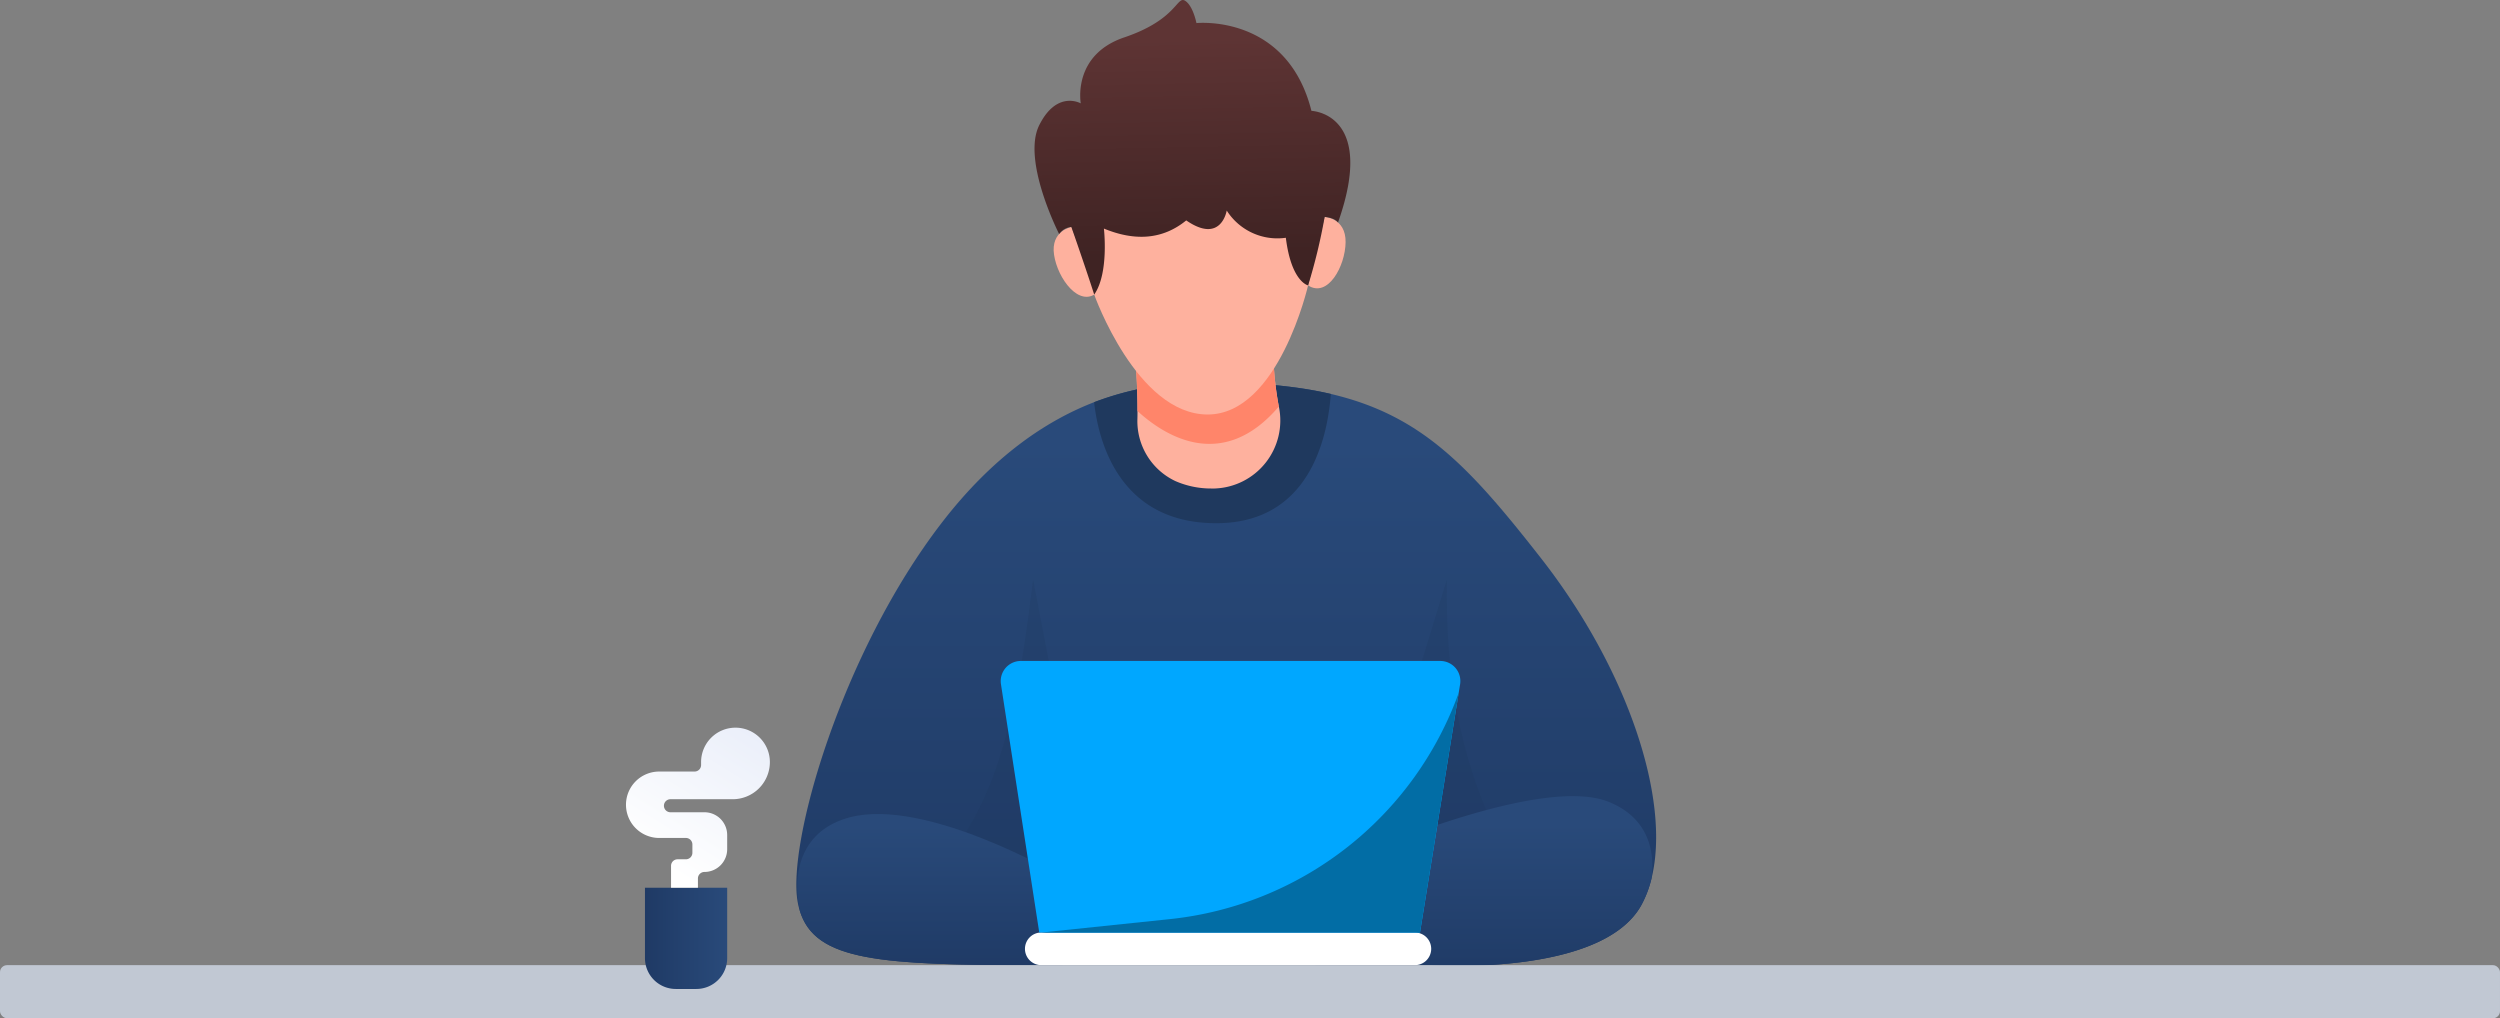
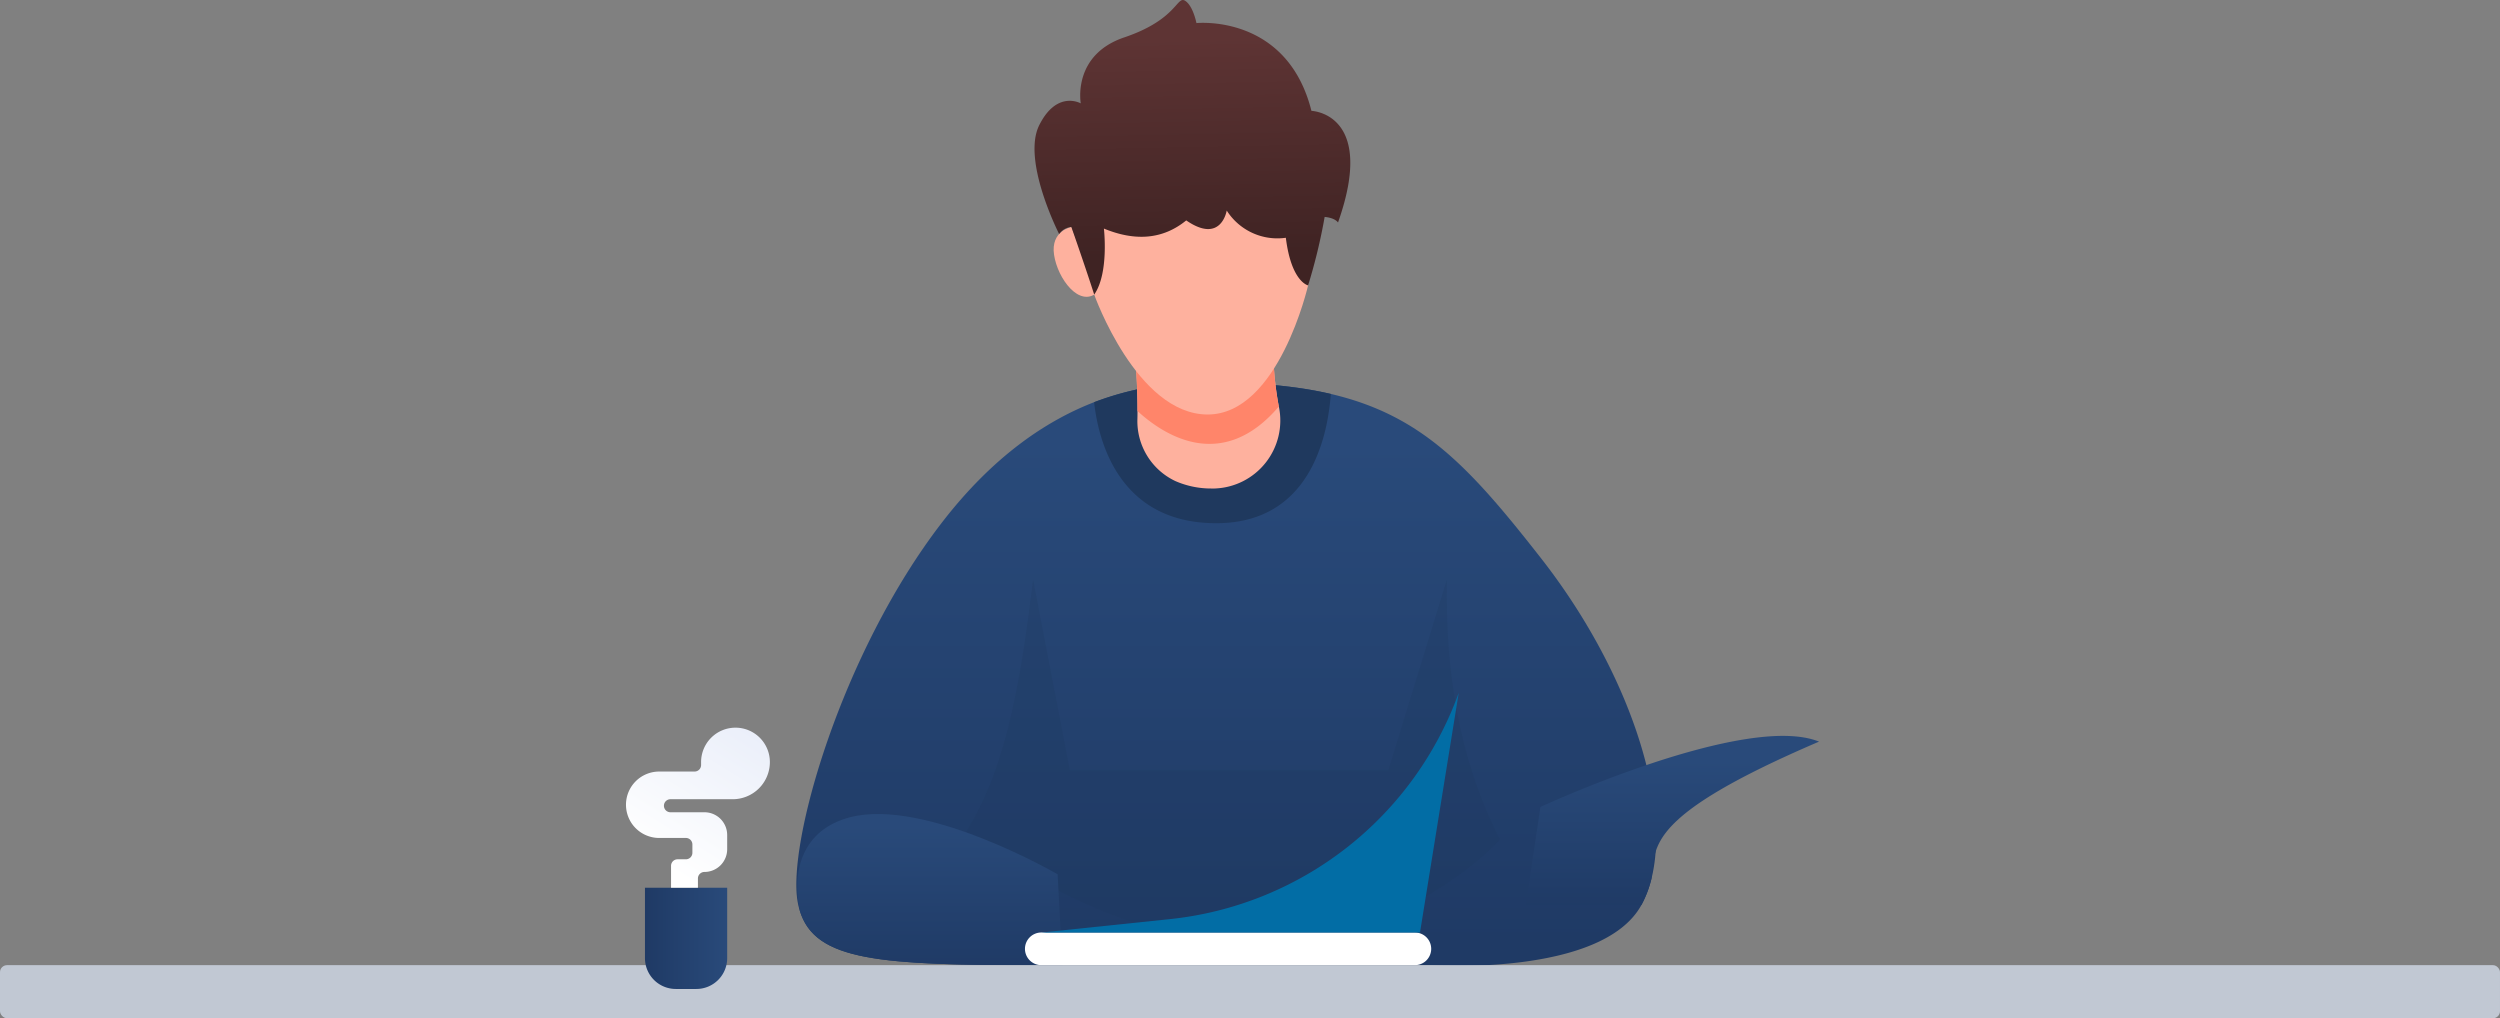
<svg xmlns="http://www.w3.org/2000/svg" xmlns:xlink="http://www.w3.org/1999/xlink" width="620" height="252.521" viewBox="0 0 620 252.521">
  <rect x="0" y="0" width="620" height="252.521" fill="#808080" stroke="none" />
  <defs>
    <linearGradient id="linear-gradient" x1="0.5" y1="0.944" x2="0.5" y2="0.102" gradientUnits="objectBoundingBox">
      <stop offset="0" stop-color="#1f3a65" />
      <stop offset="1" stop-color="#294a7a" />
    </linearGradient>
    <linearGradient id="linear-gradient-2" x1="0.5" y1="1.04" x2="0.5" y2="0.166" xlink:href="#linear-gradient" />
    <linearGradient id="linear-gradient-3" x1="0.5" y1="1.031" x2="0.5" y2="0.253" xlink:href="#linear-gradient" />
    <linearGradient id="linear-gradient-4" x1="0.508" y1="0.868" x2="0.491" y2="0.143" gradientUnits="objectBoundingBox">
      <stop offset="0" stop-color="#3f2323" />
      <stop offset="1" stop-color="#5e3434" />
    </linearGradient>
    <linearGradient id="linear-gradient-5" x1="0" y1="0.5" x2="1" y2="0.5" xlink:href="#linear-gradient" />
    <linearGradient id="linear-gradient-6" x1="0.948" y1="-0.448" x2="0.223" y2="0.846" gradientUnits="objectBoundingBox">
      <stop offset="0" stop-color="#e2e8f7" />
      <stop offset="1" stop-color="#fff" />
    </linearGradient>
  </defs>
  <g id="Grupo_294" data-name="Grupo 294" transform="translate(0 -87.071)">
    <path id="Caminho_57" data-name="Caminho 57" d="M499.54,410.959v.02a27.1,27.1,0,0,1-2.491,6.541c-9.781,17.881-52.144,14.945-52.144,14.945H348.21c-40.015,0-56.052-.992-59.88-13.486a16.21,16.21,0,0,1-.526-2.127c-2.714-14.52,10.792-61.763,35.762-94.163,12.778-16.565,25.98-25.292,37.746-29.85a75.9,75.9,0,0,1,28.128-4.92c12.271,0,22.173.91,30.578,2.875,22.558,5.286,34.364,18.042,52.062,40.662C493.728,359.1,504.379,391.56,499.54,410.959Z" transform="translate(-89.969 -106.025)" fill="url(#linear-gradient)" />
    <path id="Caminho_58" data-name="Caminho 58" d="M320.872,389.465c10.493-16.5,13.792-39.4,16.707-62.631l9.114,47.251h78.975l14.512-47.251c-.342,22.084,2.687,43.742,13.163,64.463C453.343,391.3,401.7,449.734,320.872,389.465Z" transform="translate(-81.364 -96.002)" fill="#1f395e" opacity="0.22" style="mix-blend-mode: multiply;isolation: isolate" />
    <path id="Caminho_59" data-name="Caminho 59" d="M353.409,410.54h-5.244c-40.015,0-56.052-.992-59.88-13.486-2.085-9.822.567-20.15,12.535-23.227C319.571,369.007,352.214,388,352.214,388Z" transform="translate(-89.924 -84.1)" fill="url(#linear-gradient-2)" />
-     <path id="Caminho_60" data-name="Caminho 60" d="M473.17,389.94s.02,0,0,.02a27.089,27.089,0,0,1-2.491,6.541c-9.781,17.881-52.144,14.945-52.144,14.945h-28.7l3.646-24.3s50.869-23.552,69.094-16.2C471.489,374.53,474.223,381.983,473.17,389.94Z" transform="translate(-63.6 -85.006)" fill="url(#linear-gradient-3)" />
+     <path id="Caminho_60" data-name="Caminho 60" d="M473.17,389.94s.02,0,0,.02a27.089,27.089,0,0,1-2.491,6.541h-28.7l3.646-24.3s50.869-23.552,69.094-16.2C471.489,374.53,474.223,381.983,473.17,389.94Z" transform="translate(-63.6 -85.006)" fill="url(#linear-gradient-3)" />
    <path id="Caminho_61" data-name="Caminho 61" d="M404.892,290.795c-.851,11.361-5.55,32.057-28.431,32.057-24.119,0-29.222-20.393-30.275-30.012a75.9,75.9,0,0,1,28.128-4.92C386.585,287.92,396.488,288.83,404.892,290.795Z" transform="translate(-74.844 -106.025)" fill="#1f395e" />
    <path id="Caminho_62" data-name="Caminho 62" d="M429.242,404.511H336.6a4.05,4.05,0,0,1-4.051-4.051h0a4.05,4.05,0,0,1,4.051-4.049h92.644a4.05,4.05,0,0,1,4.051,4.049h0A4.05,4.05,0,0,1,429.242,404.511Z" transform="translate(-78.357 -78.081)" fill="#fff" />
-     <path id="Caminho_63" data-name="Caminho 63" d="M441.692,348.653l-.345,2.106v.02l-9.6,59.434H337.322l-9.5-61.6a5,5,0,0,1,4.921-5.751H436.771A4.988,4.988,0,0,1,441.692,348.653Z" transform="translate(-79.588 -91.874)" fill="#00a7ff" />
    <path id="Caminho_64" data-name="Caminho 64" d="M439.286,349.158l-9.6,59.434h-93.92l31.833-3.321A85.617,85.617,0,0,0,439.286,349.158Z" transform="translate(-77.527 -90.252)" fill="#026da5" />
    <path id="Caminho_65" data-name="Caminho 65" d="M373.94,315.626h-.629a22.149,22.149,0,0,1-9.112-1.842,16.436,16.436,0,0,1-9.415-15.412c.02-.668.02-1.315.02-1.963.02-5.408-.324-9.9-.324-9.9v-2.43l34.02-1.519a78.583,78.583,0,0,0,1.357,12.738c.02.06.02.1.04.162A16.868,16.868,0,0,1,373.94,315.626Z" transform="translate(-72.708 -107.407)" fill="#feb19e" />
    <path id="Caminho_66" data-name="Caminho 66" d="M389.856,295.295c-14.175,16.645-28.734,6.925-35.052,1.114.02-5.408-.324-9.9-.324-9.9v-2.43l34.02-1.519A78.583,78.583,0,0,0,389.856,295.295Z" transform="translate(-72.708 -107.407)" fill="#ff856a" />
    <path id="Caminho_67" data-name="Caminho 67" d="M346.476,276.786s10.548,29.735,28.141,29.735S399.523,274.5,399.523,274.5V246.657h-54.4Z" transform="translate(-75.116 -116.654)" fill="#feb19e" />
    <path id="Caminho_68" data-name="Caminho 68" d="M342.6,257.275s-5.181.948-4.295,6.9,6.285,13.163,10.673,9.366Z" transform="translate(-76.9 -113.919)" fill="#feb19e" />
-     <path id="Caminho_69" data-name="Caminho 69" d="M392.489,255.3s5.262.235,5.194,6.249-4.438,13.895-9.3,10.731Z" transform="translate(-63.975 -114.428)" fill="#feb19e" />
    <path id="Caminho_70" data-name="Caminho 70" d="M406.385,266.316a139.091,139.091,0,0,1-4.107,16.98s-4.169-.84-5.518-11.809a14.9,14.9,0,0,1-14.663-6.756s-1.349,8.437-10.04,2.447c-5.795,4.731-12.646,5.229-20.419,2.025,0,0,1.308,11.06-2.406,16.376,0,0-1.349-4.37-5.66-16.776a4.174,4.174,0,0,0-3.033,1.753s-9.32-18.228-4.932-27,10.294-5.4,10.294-5.4-2.195-11.981,10.8-16.369,12.993-10.295,15.019-9.112,2.868,5.568,2.868,5.568,22.444-2.363,28.519,21.769c0,0,16.209.518,6.591,27.687C409.7,267.7,409.064,266.57,406.385,266.316Z" transform="translate(-77.871 -125.447)" fill="url(#linear-gradient-4)" />
    <path id="Caminho_71" data-name="Caminho 71" d="M408.632,282.557" transform="translate(-58.759 -107.407)" fill="#fff" stroke="#0f22d3" stroke-miterlimit="10" stroke-width="1.61" />
    <rect id="Retângulo_29" data-name="Retângulo 29" width="620" height="13.163" rx="1.747" transform="translate(0 326.43)" fill="#c1c8d3" />
    <g id="Grupo_293" data-name="Grupo 293">
      <path id="Retângulo_88" data-name="Retângulo 88" d="M0,0H20.392a0,0,0,0,1,0,0V17.449A7.649,7.649,0,0,1,12.743,25.1H7.649A7.649,7.649,0,0,1,0,17.449V0A0,0,0,0,1,0,0Z" transform="translate(159.95 307.235)" fill="url(#linear-gradient-5)" />
      <path id="Caminho_969" data-name="Caminho 969" d="M506.924,375.982v-5.44a1.617,1.617,0,0,1,1.617-1.618H510.6a1.617,1.617,0,0,0,1.617-1.618v-2.058a1.618,1.618,0,0,0-1.617-1.618h-6.617a8.234,8.234,0,0,1-8.235-8.234h0a8.235,8.235,0,0,1,8.235-8.235h8.774a1.619,1.619,0,0,0,1.618-1.618v-.735a8.529,8.529,0,0,1,8.528-8.528h0a8.529,8.529,0,0,1,8.529,8.528h0a9.216,9.216,0,0,1-9.215,9.216H506.777a1.618,1.618,0,0,0-1.618,1.617h0a1.618,1.618,0,0,0,1.618,1.618h8.431a5.637,5.637,0,0,1,5.637,5.637v3.529a5.637,5.637,0,0,1-5.637,5.637h0a1.618,1.618,0,0,0-1.618,1.617v2.3Z" transform="translate(-340.504 -68.747)" fill="url(#linear-gradient-6)" />
    </g>
  </g>
</svg>